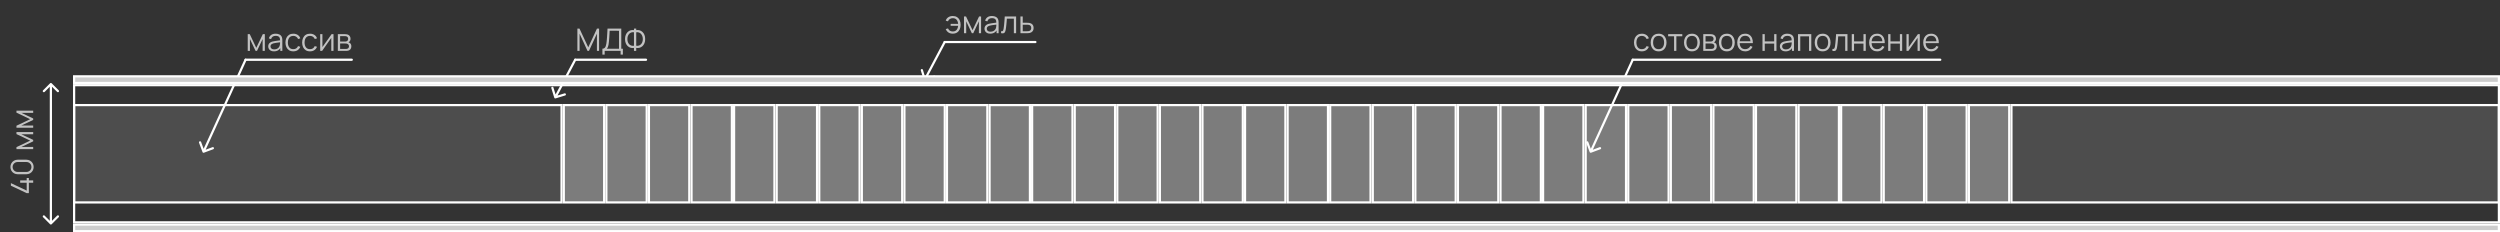
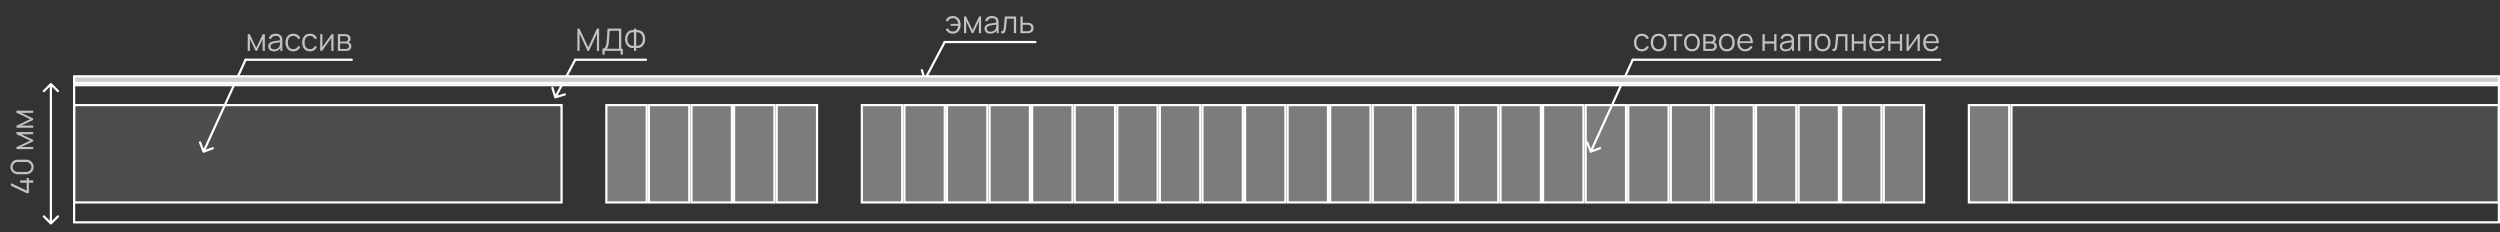
<svg xmlns="http://www.w3.org/2000/svg" width="1130" height="105" viewBox="0 0 1130 105" fill="none">
  <rect x="0" y="0" width="1130" height="105" fill="#333333" stroke="none" />
  <path d="M15 82.582L13.047 82.582L13.047 87.3L12.067 87.3L4.92 83.926L4.92 82.771L12.067 86.145L12.067 82.582L9.127 82.582L9.127 81.546L12.067 81.546L12.067 80.447L13.047 80.447L13.047 81.546L15 81.546L15 82.582ZM15.21 75.472C15.21 76.093 15.065 76.653 14.776 77.152C14.487 77.647 14.095 78.039 13.6 78.328C13.101 78.618 12.541 78.762 11.92 78.762L8 78.762C7.379 78.762 6.822 78.618 6.327 78.328C5.828 78.039 5.433 77.647 5.144 77.152C4.855 76.653 4.71 76.093 4.71 75.472C4.71 74.852 4.855 74.294 5.144 73.799C5.433 73.3 5.828 72.906 6.327 72.616C6.822 72.327 7.379 72.182 8 72.182L11.92 72.182C12.541 72.182 13.101 72.327 13.6 72.616C14.095 72.906 14.487 73.3 14.776 73.799C15.065 74.294 15.21 74.852 15.21 75.472ZM14.216 75.472C14.216 75.057 14.116 74.679 13.915 74.338C13.71 73.998 13.437 73.727 13.096 73.526C12.755 73.326 12.38 73.225 11.969 73.225L7.951 73.225C7.536 73.225 7.158 73.326 6.817 73.526C6.476 73.727 6.206 73.998 6.005 74.338C5.8 74.679 5.697 75.057 5.697 75.472C5.697 75.888 5.8 76.266 6.005 76.606C6.206 76.947 6.476 77.218 6.817 77.418C7.158 77.619 7.536 77.719 7.951 77.719L11.969 77.719C12.38 77.719 12.755 77.619 13.096 77.418C13.437 77.218 13.71 76.947 13.915 76.606C14.116 76.266 14.216 75.888 14.216 75.472ZM15 67.421L7.44 67.421L7.44 66.504L13.628 63.557L7.44 60.603L7.44 59.694L15 59.694L15 60.688L9.638 60.688L15 63.228L15 63.88L9.638 66.421L15 66.421L15 67.421ZM15 57.742L7.44 57.742L7.44 56.825L13.628 53.878L7.44 50.924L7.44 50.014L15 50.014L15 51.008L9.638 51.008L15 53.549L15 54.2L9.638 56.741L15 56.741L15 57.742Z" fill="white" fill-opacity="0.7" />
-   <rect x="33.5" y="101.5" width="1096" height="3" fill="#CDCDCD" stroke="white" />
  <rect x="33.5" y="47.5" width="220.325" height="44" fill="#4D4D4D" stroke="white" />
-   <rect x="254.828" y="47.5" width="18.246" height="44" fill="#7C7C7C" stroke="white" />
  <rect x="408.789" y="47.5" width="18.246" height="44" fill="#7C7C7C" stroke="white" />
  <rect x="562.758" y="47.5" width="18.246" height="44" fill="#7C7C7C" stroke="white" />
  <rect x="716.719" y="47.5" width="18.246" height="44" fill="#7C7C7C" stroke="white" />
  <rect x="293.312" y="47.5" width="18.246" height="44" fill="#7C7C7C" stroke="white" />
  <rect x="447.281" y="47.5" width="18.246" height="44" fill="#7C7C7C" stroke="white" />
  <rect x="601.242" y="47.5" width="18.246" height="44" fill="#7C7C7C" stroke="white" />
  <rect x="755.211" y="47.5" width="18.246" height="44" fill="#7C7C7C" stroke="white" />
  <rect x="331.805" y="47.5" width="18.246" height="44" fill="#7C7C7C" stroke="white" />
  <rect x="485.773" y="47.5" width="18.246" height="44" fill="#7C7C7C" stroke="white" />
  <rect x="639.734" y="47.5" width="18.246" height="44" fill="#7C7C7C" stroke="white" />
  <rect x="793.703" y="47.5" width="18.246" height="44" fill="#7C7C7C" stroke="white" />
-   <rect x="370.297" y="47.5" width="18.246" height="44" fill="#7C7C7C" stroke="white" />
  <rect x="524.266" y="47.5" width="18.246" height="44" fill="#7C7C7C" stroke="white" />
  <rect x="678.227" y="47.5" width="18.246" height="44" fill="#7C7C7C" stroke="white" />
  <rect x="832.195" y="47.5" width="18.246" height="44" fill="#7C7C7C" stroke="white" />
-   <rect x="870.688" y="47.5" width="18.246" height="44" fill="#7C7C7C" stroke="white" />
  <rect x="274.07" y="47.5" width="18.246" height="44" fill="#7C7C7C" stroke="white" />
  <rect x="428.031" y="47.5" width="18.246" height="44" fill="#7C7C7C" stroke="white" />
  <rect x="582" y="47.5" width="18.246" height="44" fill="#7C7C7C" stroke="white" />
  <rect x="735.969" y="47.5" width="18.246" height="44" fill="#7C7C7C" stroke="white" />
  <rect x="312.562" y="47.5" width="18.246" height="44" fill="#7C7C7C" stroke="white" />
  <rect x="466.523" y="47.5" width="18.246" height="44" fill="#7C7C7C" stroke="white" />
  <rect x="620.492" y="47.5" width="18.246" height="44" fill="#7C7C7C" stroke="white" />
  <rect x="774.453" y="47.5" width="18.246" height="44" fill="#7C7C7C" stroke="white" />
  <rect x="351.055" y="47.5" width="18.246" height="44" fill="#7C7C7C" stroke="white" />
  <rect x="505.016" y="47.5" width="18.246" height="44" fill="#7C7C7C" stroke="white" />
  <rect x="658.984" y="47.5" width="18.246" height="44" fill="#7C7C7C" stroke="white" />
  <rect x="812.945" y="47.5" width="18.246" height="44" fill="#7C7C7C" stroke="white" />
  <rect x="389.547" y="47.5" width="18.246" height="44" fill="#7C7C7C" stroke="white" />
  <rect x="543.508" y="47.5" width="18.246" height="44" fill="#7C7C7C" stroke="white" />
  <rect x="697.477" y="47.5" width="18.246" height="44" fill="#7C7C7C" stroke="white" />
  <rect x="851.438" y="47.5" width="18.246" height="44" fill="#7C7C7C" stroke="white" />
  <rect x="889.93" y="47.5" width="18.246" height="44" fill="#7C7C7C" stroke="white" />
  <rect x="909.172" y="47.5" width="220.325" height="44" fill="#4D4D4D" stroke="white" />
  <rect x="33.5" y="38.5" width="1096" height="62" stroke="white" />
  <path d="M23.354 37.647C23.158 37.451 22.842 37.451 22.646 37.647L19.465 40.828C19.269 41.024 19.269 41.34 19.465 41.536C19.66 41.731 19.976 41.731 20.172 41.536L23 38.707L25.828 41.536C26.024 41.731 26.34 41.731 26.535 41.536C26.731 41.34 26.731 41.024 26.535 40.828L23.354 37.647ZM22.646 101.354C22.842 101.549 23.158 101.549 23.354 101.354L26.535 98.172C26.731 97.976 26.731 97.66 26.535 97.465C26.34 97.269 26.024 97.269 25.828 97.465L23 100.293L20.172 97.465C19.976 97.269 19.66 97.269 19.465 97.465C19.269 97.66 19.269 97.976 19.465 98.172L22.646 101.354ZM22.5 38L22.5 101L23.5 101L23.5 38L22.5 38Z" fill="white" />
  <path d="M111.455 27.208C111.57 26.957 111.459 26.66 111.208 26.545C110.957 26.43 110.66 26.541 110.545 26.792L111.455 27.208ZM91.531 68.734C91.628 68.993 91.916 69.124 92.174 69.028L96.391 67.457C96.65 67.361 96.782 67.073 96.686 66.814C96.589 66.555 96.301 66.424 96.042 66.52L92.294 67.916L90.898 64.168C90.801 63.909 90.513 63.778 90.255 63.874C89.996 63.971 89.864 64.258 89.961 64.517L91.531 68.734ZM110.545 26.792L91.545 68.352L92.455 68.767L111.455 27.208L110.545 26.792Z" fill="white" />
  <path d="M111 27L159 27" stroke="white" stroke-linecap="round" />
  <path d="M111.973 23V15.44H112.89L115.837 21.628L118.791 15.44L119.701 15.44V23H118.707V17.638L116.166 23H115.515L112.974 17.638V23H111.973ZM123.823 23.21C123.253 23.21 122.775 23.107 122.388 22.902C122.005 22.697 121.718 22.424 121.527 22.083C121.335 21.742 121.24 21.371 121.24 20.97C121.24 20.559 121.321 20.209 121.485 19.92C121.653 19.626 121.879 19.386 122.164 19.199C122.453 19.012 122.787 18.87 123.165 18.772C123.547 18.679 123.97 18.597 124.432 18.527C124.898 18.452 125.353 18.389 125.797 18.338C126.245 18.282 126.637 18.228 126.973 18.177L126.609 18.401C126.623 17.654 126.478 17.101 126.175 16.742C125.871 16.383 125.344 16.203 124.593 16.203C124.075 16.203 123.636 16.32 123.277 16.553C122.922 16.786 122.672 17.155 122.528 17.659L121.527 17.365C121.699 16.688 122.047 16.163 122.57 15.79C123.092 15.417 123.771 15.23 124.607 15.23C125.297 15.23 125.883 15.361 126.364 15.622C126.849 15.879 127.192 16.252 127.393 16.742C127.486 16.961 127.547 17.206 127.575 17.477C127.603 17.748 127.617 18.023 127.617 18.303V23L126.7 23V21.103L126.966 21.215C126.709 21.864 126.31 22.358 125.769 22.699C125.227 23.04 124.579 23.21 123.823 23.21ZM123.942 22.321C124.422 22.321 124.842 22.235 125.202 22.062C125.561 21.889 125.85 21.654 126.07 21.355C126.289 21.052 126.431 20.711 126.497 20.333C126.553 20.09 126.583 19.824 126.588 19.535C126.592 19.241 126.595 19.022 126.595 18.877L126.987 19.08C126.637 19.127 126.256 19.173 125.846 19.22C125.44 19.267 125.038 19.32 124.642 19.381C124.25 19.442 123.895 19.514 123.578 19.598C123.363 19.659 123.155 19.745 122.955 19.857C122.754 19.964 122.588 20.109 122.458 20.291C122.332 20.473 122.269 20.699 122.269 20.97C122.269 21.189 122.322 21.402 122.43 21.607C122.542 21.812 122.719 21.983 122.962 22.118C123.209 22.253 123.536 22.321 123.942 22.321ZM132.575 23.21C131.814 23.21 131.17 23.04 130.643 22.699C130.116 22.358 129.714 21.889 129.439 21.292C129.168 20.69 129.028 19.999 129.019 19.22C129.028 18.427 129.173 17.731 129.453 17.134C129.733 16.532 130.137 16.065 130.664 15.734C131.191 15.398 131.831 15.23 132.582 15.23C133.347 15.23 134.012 15.417 134.577 15.79C135.146 16.163 135.536 16.674 135.746 17.323L134.738 17.645C134.561 17.192 134.278 16.842 133.891 16.595C133.508 16.343 133.07 16.217 132.575 16.217C132.02 16.217 131.56 16.345 131.196 16.602C130.832 16.854 130.561 17.206 130.384 17.659C130.207 18.112 130.116 18.632 130.111 19.22C130.12 20.125 130.33 20.853 130.741 21.404C131.152 21.95 131.763 22.223 132.575 22.223C133.088 22.223 133.525 22.106 133.884 21.873C134.248 21.635 134.523 21.29 134.71 20.837L135.746 21.145C135.466 21.817 135.055 22.33 134.514 22.685C133.973 23.035 133.326 23.21 132.575 23.21ZM140.122 23.21C139.361 23.21 138.717 23.04 138.19 22.699C137.663 22.358 137.261 21.889 136.986 21.292C136.715 20.69 136.575 19.999 136.566 19.22C136.575 18.427 136.72 17.731 137 17.134C137.28 16.532 137.684 16.065 138.211 15.734C138.738 15.398 139.378 15.23 140.129 15.23C140.894 15.23 141.559 15.417 142.124 15.79C142.693 16.163 143.083 16.674 143.293 17.323L142.285 17.645C142.108 17.192 141.825 16.842 141.438 16.595C141.055 16.343 140.617 16.217 140.122 16.217C139.567 16.217 139.107 16.345 138.743 16.602C138.379 16.854 138.108 17.206 137.931 17.659C137.754 18.112 137.663 18.632 137.658 19.22C137.667 20.125 137.877 20.853 138.288 21.404C138.699 21.95 139.31 22.223 140.122 22.223C140.635 22.223 141.072 22.106 141.431 21.873C141.795 21.635 142.07 21.29 142.257 20.837L143.293 21.145C143.013 21.817 142.602 22.33 142.061 22.685C141.52 23.035 140.873 23.21 140.122 23.21ZM150.744 15.44V23H149.743V17.113L145.599 23H144.731V15.44H145.732V21.278L149.883 15.44H150.744ZM152.702 23V15.44H155.817C155.975 15.44 156.167 15.449 156.391 15.468C156.619 15.487 156.832 15.522 157.028 15.573C157.452 15.685 157.793 15.914 158.05 16.259C158.311 16.604 158.442 17.02 158.442 17.505C158.442 17.776 158.4 18.018 158.316 18.233C158.236 18.443 158.122 18.625 157.973 18.779C157.903 18.858 157.826 18.928 157.742 18.989C157.658 19.045 157.576 19.092 157.497 19.129C157.646 19.157 157.807 19.222 157.98 19.325C158.25 19.484 158.456 19.698 158.596 19.969C158.736 20.235 158.806 20.559 158.806 20.942C158.806 21.46 158.682 21.882 158.435 22.209C158.187 22.536 157.856 22.76 157.441 22.881C157.254 22.932 157.051 22.965 156.832 22.979C156.617 22.993 156.414 23 156.223 23H152.702ZM153.738 22.125H156.174C156.272 22.125 156.395 22.118 156.545 22.104C156.694 22.085 156.827 22.062 156.944 22.034C157.219 21.964 157.42 21.824 157.546 21.614C157.676 21.399 157.742 21.166 157.742 20.914C157.742 20.583 157.644 20.312 157.448 20.102C157.256 19.887 157 19.757 156.678 19.71C156.57 19.687 156.458 19.673 156.342 19.668C156.225 19.663 156.12 19.661 156.027 19.661H153.738V22.125ZM153.738 18.779H155.852C155.973 18.779 156.108 18.772 156.258 18.758C156.412 18.739 156.545 18.709 156.657 18.667C156.899 18.583 157.077 18.438 157.189 18.233C157.305 18.028 157.364 17.804 157.364 17.561C157.364 17.295 157.301 17.062 157.175 16.861C157.053 16.66 156.869 16.52 156.622 16.441C156.454 16.38 156.272 16.345 156.076 16.336C155.884 16.327 155.763 16.322 155.712 16.322H153.738V18.779Z" fill="white" fill-opacity="0.7" />
  <path d="M738.455 27.208C738.57 26.957 738.459 26.66 738.208 26.545C737.957 26.43 737.66 26.541 737.545 26.792L738.455 27.208ZM718.531 68.734C718.628 68.993 718.916 69.124 719.175 69.028L723.391 67.457C723.65 67.361 723.782 67.073 723.685 66.814C723.589 66.555 723.301 66.424 723.042 66.52L719.294 67.916L717.898 64.168C717.801 63.909 717.513 63.778 717.255 63.874C716.996 63.971 716.864 64.258 716.961 64.517L718.531 68.734ZM737.545 26.792L718.545 68.352L719.455 68.767L738.455 27.208L737.545 26.792Z" fill="white" />
  <path d="M738 27L877 27" stroke="white" stroke-linecap="round" />
  <path d="M742.116 23.21C741.355 23.21 740.711 23.04 740.184 22.699C739.657 22.358 739.255 21.889 738.98 21.292C738.709 20.69 738.569 19.999 738.56 19.22C738.569 18.427 738.714 17.731 738.994 17.134C739.274 16.532 739.678 16.065 740.205 15.734C740.732 15.398 741.372 15.23 742.123 15.23C742.888 15.23 743.553 15.417 744.118 15.79C744.687 16.163 745.077 16.674 745.287 17.323L744.279 17.645C744.102 17.192 743.819 16.842 743.432 16.595C743.049 16.343 742.611 16.217 742.116 16.217C741.561 16.217 741.101 16.345 740.737 16.602C740.373 16.854 740.102 17.206 739.925 17.659C739.748 18.112 739.657 18.632 739.652 19.22C739.661 20.125 739.871 20.853 740.282 21.404C740.693 21.95 741.304 22.223 742.116 22.223C742.629 22.223 743.066 22.106 743.425 21.873C743.789 21.635 744.064 21.29 744.251 20.837L745.287 21.145C745.007 21.817 744.596 22.33 744.055 22.685C743.514 23.035 742.867 23.21 742.116 23.21ZM749.684 23.21C748.933 23.21 748.291 23.04 747.759 22.699C747.227 22.358 746.819 21.887 746.534 21.285C746.249 20.683 746.107 19.992 746.107 19.213C746.107 18.42 746.252 17.724 746.541 17.127C746.83 16.53 747.241 16.065 747.773 15.734C748.31 15.398 748.947 15.23 749.684 15.23C750.44 15.23 751.084 15.4 751.616 15.741C752.153 16.077 752.561 16.546 752.841 17.148C753.126 17.745 753.268 18.434 753.268 19.213C753.268 20.006 753.126 20.704 752.841 21.306C752.556 21.903 752.146 22.37 751.609 22.706C751.072 23.042 750.431 23.21 749.684 23.21ZM749.684 22.223C750.524 22.223 751.149 21.945 751.56 21.39C751.971 20.83 752.176 20.104 752.176 19.213C752.176 18.298 751.968 17.57 751.553 17.029C751.142 16.488 750.519 16.217 749.684 16.217C749.119 16.217 748.653 16.345 748.284 16.602C747.92 16.854 747.647 17.206 747.465 17.659C747.288 18.107 747.199 18.625 747.199 19.213C747.199 20.123 747.409 20.853 747.829 21.404C748.249 21.95 748.867 22.223 749.684 22.223ZM756.685 23V16.392L754.004 16.392V15.44H760.395V16.392H757.714V23H756.685ZM764.75 23.21C763.999 23.21 763.357 23.04 762.825 22.699C762.293 22.358 761.885 21.887 761.6 21.285C761.316 20.683 761.173 19.992 761.173 19.213C761.173 18.42 761.318 17.724 761.607 17.127C761.897 16.53 762.307 16.065 762.839 15.734C763.376 15.398 764.013 15.23 764.75 15.23C765.506 15.23 766.15 15.4 766.682 15.741C767.219 16.077 767.627 16.546 767.907 17.148C768.192 17.745 768.334 18.434 768.334 19.213C768.334 20.006 768.192 20.704 767.907 21.306C767.623 21.903 767.212 22.37 766.675 22.706C766.139 23.042 765.497 23.21 764.75 23.21ZM764.75 22.223C765.59 22.223 766.216 21.945 766.626 21.39C767.037 20.83 767.242 20.104 767.242 19.213C767.242 18.298 767.035 17.57 766.619 17.029C766.209 16.488 765.586 16.217 764.75 16.217C764.186 16.217 763.719 16.345 763.35 16.602C762.986 16.854 762.713 17.206 762.531 17.659C762.354 18.107 762.265 18.625 762.265 19.213C762.265 20.123 762.475 20.853 762.895 21.404C763.315 21.95 763.934 22.223 764.75 22.223ZM769.871 23V15.44H772.986C773.145 15.44 773.336 15.449 773.56 15.468C773.789 15.487 774.001 15.522 774.197 15.573C774.622 15.685 774.963 15.914 775.219 16.259C775.481 16.604 775.611 17.02 775.611 17.505C775.611 17.776 775.569 18.018 775.485 18.233C775.406 18.443 775.292 18.625 775.142 18.779C775.072 18.858 774.995 18.928 774.911 18.989C774.827 19.045 774.746 19.092 774.666 19.129C774.816 19.157 774.977 19.222 775.149 19.325C775.42 19.484 775.625 19.698 775.765 19.969C775.905 20.235 775.975 20.559 775.975 20.942C775.975 21.46 775.852 21.882 775.604 22.209C775.357 22.536 775.026 22.76 774.61 22.881C774.424 22.932 774.221 22.965 774.001 22.979C773.787 22.993 773.584 23 773.392 23H769.871ZM770.907 22.125H773.343C773.441 22.125 773.565 22.118 773.714 22.104C773.864 22.085 773.997 22.062 774.113 22.034C774.389 21.964 774.589 21.824 774.715 21.614C774.846 21.399 774.911 21.166 774.911 20.914C774.911 20.583 774.813 20.312 774.617 20.102C774.426 19.887 774.169 19.757 773.847 19.71C773.74 19.687 773.628 19.673 773.511 19.668C773.395 19.663 773.29 19.661 773.196 19.661H770.907V22.125ZM770.907 18.779H773.021C773.143 18.779 773.278 18.772 773.427 18.758C773.581 18.739 773.714 18.709 773.826 18.667C774.069 18.583 774.246 18.438 774.358 18.233C774.475 18.028 774.533 17.804 774.533 17.561C774.533 17.295 774.47 17.062 774.344 16.861C774.223 16.66 774.039 16.52 773.791 16.441C773.623 16.38 773.441 16.345 773.245 16.336C773.054 16.327 772.933 16.322 772.881 16.322H770.907V18.779ZM780.528 23.21C779.776 23.21 779.135 23.04 778.603 22.699C778.071 22.358 777.662 21.887 777.378 21.285C777.093 20.683 776.951 19.992 776.951 19.213C776.951 18.42 777.095 17.724 777.385 17.127C777.674 16.53 778.085 16.065 778.617 15.734C779.153 15.398 779.79 15.23 780.528 15.23C781.284 15.23 781.928 15.4 782.46 15.741C782.996 16.077 783.405 16.546 783.685 17.148C783.969 17.745 784.112 18.434 784.112 19.213C784.112 20.006 783.969 20.704 783.685 21.306C783.4 21.903 782.989 22.37 782.453 22.706C781.916 23.042 781.274 23.21 780.528 23.21ZM780.528 22.223C781.368 22.223 781.993 21.945 782.404 21.39C782.814 20.83 783.02 20.104 783.02 19.213C783.02 18.298 782.812 17.57 782.397 17.029C781.986 16.488 781.363 16.217 780.528 16.217C779.963 16.217 779.496 16.345 779.128 16.602C778.764 16.854 778.491 17.206 778.309 17.659C778.131 18.107 778.043 18.625 778.043 19.213C778.043 20.123 778.253 20.853 778.673 21.404C779.093 21.95 779.711 22.223 780.528 22.223ZM788.855 23.21C788.117 23.21 787.478 23.047 786.937 22.72C786.4 22.393 785.982 21.934 785.684 21.341C785.385 20.748 785.236 20.053 785.236 19.255C785.236 18.429 785.383 17.715 785.677 17.113C785.971 16.511 786.384 16.047 786.916 15.72C787.452 15.393 788.085 15.23 788.813 15.23C789.559 15.23 790.196 15.403 790.724 15.748C791.251 16.089 791.65 16.579 791.921 17.218C792.191 17.857 792.315 18.62 792.292 19.507H791.242V19.143C791.223 18.163 791.011 17.423 790.605 16.924C790.203 16.425 789.615 16.175 788.841 16.175C788.029 16.175 787.406 16.439 786.972 16.966C786.542 17.493 786.328 18.245 786.328 19.22C786.328 20.172 786.542 20.912 786.972 21.439C787.406 21.962 788.019 22.223 788.813 22.223C789.354 22.223 789.825 22.099 790.227 21.852C790.633 21.6 790.952 21.238 791.186 20.767L792.145 21.138C791.846 21.796 791.405 22.307 790.822 22.671C790.243 23.03 789.587 23.21 788.855 23.21ZM785.964 19.507V18.646H791.739V19.507H785.964ZM796.641 23V15.44H797.67V18.723L801.933 18.723V15.44H802.962V23H801.933V19.71L797.67 19.71V23H796.641ZM807.082 23.21C806.513 23.21 806.035 23.107 805.647 22.902C805.265 22.697 804.978 22.424 804.786 22.083C804.595 21.742 804.499 21.371 804.499 20.97C804.499 20.559 804.581 20.209 804.744 19.92C804.912 19.626 805.139 19.386 805.423 19.199C805.713 19.012 806.046 18.87 806.424 18.772C806.807 18.679 807.229 18.597 807.691 18.527C808.158 18.452 808.613 18.389 809.056 18.338C809.504 18.282 809.896 18.228 810.232 18.177L809.868 18.401C809.882 17.654 809.738 17.101 809.434 16.742C809.131 16.383 808.604 16.203 807.852 16.203C807.334 16.203 806.896 16.32 806.536 16.553C806.182 16.786 805.932 17.155 805.787 17.659L804.786 17.365C804.959 16.688 805.307 16.163 805.829 15.79C806.352 15.417 807.031 15.23 807.866 15.23C808.557 15.23 809.143 15.361 809.623 15.622C810.109 15.879 810.452 16.252 810.652 16.742C810.746 16.961 810.806 17.206 810.834 17.477C810.862 17.748 810.876 18.023 810.876 18.303V23H809.959V21.103L810.225 21.215C809.969 21.864 809.57 22.358 809.028 22.699C808.487 23.04 807.838 23.21 807.082 23.21ZM807.201 22.321C807.682 22.321 808.102 22.235 808.461 22.062C808.821 21.889 809.11 21.654 809.329 21.355C809.549 21.052 809.691 20.711 809.756 20.333C809.812 20.09 809.843 19.824 809.847 19.535C809.852 19.241 809.854 19.022 809.854 18.877L810.246 19.08C809.896 19.127 809.516 19.173 809.105 19.22C808.699 19.267 808.298 19.32 807.901 19.381C807.509 19.442 807.155 19.514 806.837 19.598C806.623 19.659 806.415 19.745 806.214 19.857C806.014 19.964 805.848 20.109 805.717 20.291C805.591 20.473 805.528 20.699 805.528 20.97C805.528 21.189 805.582 21.402 805.689 21.607C805.801 21.812 805.979 21.983 806.221 22.118C806.469 22.253 806.795 22.321 807.201 22.321ZM812.692 23V15.44L818.705 15.44V23H817.676V16.427H813.721V23H812.692ZM823.826 23.21C823.075 23.21 822.433 23.04 821.901 22.699C821.369 22.358 820.961 21.887 820.676 21.285C820.392 20.683 820.249 19.992 820.249 19.213C820.249 18.42 820.394 17.724 820.683 17.127C820.973 16.53 821.383 16.065 821.915 15.734C822.452 15.398 823.089 15.23 823.826 15.23C824.582 15.23 825.226 15.4 825.758 15.741C826.295 16.077 826.703 16.546 826.983 17.148C827.268 17.745 827.41 18.434 827.41 19.213C827.41 20.006 827.268 20.704 826.983 21.306C826.699 21.903 826.288 22.37 825.751 22.706C825.215 23.042 824.573 23.21 823.826 23.21ZM823.826 22.223C824.666 22.223 825.292 21.945 825.702 21.39C826.113 20.83 826.318 20.104 826.318 19.213C826.318 18.298 826.111 17.57 825.695 17.029C825.285 16.488 824.662 16.217 823.826 16.217C823.262 16.217 822.795 16.345 822.426 16.602C822.062 16.854 821.789 17.206 821.607 17.659C821.43 18.107 821.341 18.625 821.341 19.213C821.341 20.123 821.551 20.853 821.971 21.404C822.391 21.95 823.01 22.223 823.826 22.223ZM828.255 23V22.097C828.535 22.148 828.747 22.137 828.892 22.062C829.041 21.983 829.151 21.852 829.221 21.67C829.291 21.483 829.349 21.252 829.396 20.977C829.47 20.52 829.538 20.016 829.599 19.465C829.659 18.914 829.713 18.308 829.76 17.645C829.811 16.978 829.862 16.243 829.914 15.44L835.052 15.44V23H834.03V16.427H830.866C830.833 16.922 830.796 17.414 830.754 17.904C830.712 18.394 830.667 18.865 830.621 19.318C830.579 19.766 830.532 20.179 830.481 20.557C830.429 20.935 830.376 21.262 830.32 21.537C830.236 21.952 830.124 22.284 829.984 22.531C829.848 22.778 829.645 22.942 829.375 23.021C829.104 23.1 828.731 23.093 828.255 23ZM837 23V15.44H838.029V18.723H842.292V15.44H843.321V23L842.292 23V19.71H838.029V23H837ZM848.478 23.21C847.74 23.21 847.101 23.047 846.56 22.72C846.023 22.393 845.605 21.934 845.307 21.341C845.008 20.748 844.859 20.053 844.859 19.255C844.859 18.429 845.006 17.715 845.3 17.113C845.594 16.511 846.007 16.047 846.539 15.72C847.075 15.393 847.708 15.23 848.436 15.23C849.182 15.23 849.819 15.403 850.347 15.748C850.874 16.089 851.273 16.579 851.544 17.218C851.814 17.857 851.938 18.62 851.915 19.507H850.865V19.143C850.846 18.163 850.634 17.423 850.228 16.924C849.826 16.425 849.238 16.175 848.464 16.175C847.652 16.175 847.029 16.439 846.595 16.966C846.165 17.493 845.951 18.245 845.951 19.22C845.951 20.172 846.165 20.912 846.595 21.439C847.029 21.962 847.642 22.223 848.436 22.223C848.977 22.223 849.448 22.099 849.85 21.852C850.256 21.6 850.575 21.238 850.809 20.767L851.768 21.138C851.469 21.796 851.028 22.307 850.445 22.671C849.866 23.03 849.21 23.21 848.478 23.21ZM845.587 19.507V18.646H851.362V19.507H845.587ZM853.461 23V15.44H854.49V18.723H858.753V15.44H859.782V23H858.753V19.71H854.49V23L853.461 23ZM867.746 15.44V23H866.745V17.113L862.601 23H861.733V15.44L862.734 15.44V21.278L866.885 15.44H867.746ZM872.909 23.21C872.172 23.21 871.533 23.047 870.991 22.72C870.455 22.393 870.037 21.934 869.738 21.341C869.44 20.748 869.29 20.053 869.29 19.255C869.29 18.429 869.437 17.715 869.731 17.113C870.025 16.511 870.438 16.047 870.97 15.72C871.507 15.393 872.139 15.23 872.867 15.23C873.614 15.23 874.251 15.403 874.778 15.748C875.306 16.089 875.705 16.579 875.975 17.218C876.246 17.857 876.37 18.62 876.346 19.507H875.296V19.143C875.278 18.163 875.065 17.423 874.659 16.924C874.258 16.425 873.67 16.175 872.895 16.175C872.083 16.175 871.46 16.439 871.026 16.966C870.597 17.493 870.382 18.245 870.382 19.22C870.382 20.172 870.597 20.912 871.026 21.439C871.46 21.962 872.074 22.223 872.867 22.223C873.409 22.223 873.88 22.099 874.281 21.852C874.687 21.6 875.007 21.238 875.24 20.767L876.199 21.138C875.901 21.796 875.46 22.307 874.876 22.671C874.298 23.03 873.642 23.21 872.909 23.21ZM870.018 19.507V18.646H875.793V19.507H870.018Z" fill="white" fill-opacity="0.7" />
  <path d="M260.442 27.234C260.571 26.99 260.478 26.687 260.234 26.558C259.99 26.429 259.687 26.522 259.558 26.766L260.442 27.234ZM250.522 44.147C250.603 44.411 250.883 44.559 251.147 44.478L255.448 43.154C255.712 43.073 255.86 42.794 255.779 42.53C255.698 42.266 255.418 42.117 255.154 42.199L251.331 43.375L250.155 39.552C250.073 39.288 249.794 39.14 249.53 39.221C249.266 39.302 249.118 39.582 249.199 39.846L250.522 44.147ZM259.558 26.766L250.558 43.766L251.442 44.234L260.442 27.234L259.558 26.766Z" fill="white" />
  <path d="M260 27L292 27" stroke="white" stroke-linecap="round" />
  <path d="M260.98 23V12.92H261.925L265.887 21.397L269.828 12.92H270.787V22.993H269.807V15.216L266.216 23H265.551L261.967 15.216V23H260.98ZM272.282 24.68V22.013C272.674 22.013 272.989 21.915 273.227 21.719C273.465 21.518 273.647 21.252 273.773 20.921C273.899 20.59 273.995 20.219 274.06 19.808C274.126 19.393 274.182 18.973 274.228 18.548C274.294 17.927 274.345 17.328 274.382 16.749C274.424 16.17 274.459 15.571 274.487 14.95C274.52 14.329 274.557 13.65 274.599 12.913L280.815 12.92V22.013H281.536V24.68H280.514V23L273.311 23V24.68H272.282ZM274.249 22.013L279.786 22.013V13.907L275.558 13.9C275.53 14.469 275.502 15.02 275.474 15.552C275.446 16.084 275.414 16.621 275.376 17.162C275.339 17.703 275.29 18.268 275.229 18.856C275.178 19.393 275.117 19.862 275.047 20.263C274.977 20.664 274.879 21.007 274.753 21.292C274.632 21.577 274.464 21.817 274.249 22.013ZM286.553 23V21.663C286.035 21.752 285.533 21.728 285.048 21.593C284.567 21.453 284.135 21.213 283.753 20.872C283.375 20.527 283.074 20.086 282.85 19.549C282.626 19.008 282.514 18.375 282.514 17.652C282.514 16.929 282.626 16.296 282.85 15.755C283.074 15.214 283.375 14.77 283.753 14.425C284.135 14.075 284.567 13.832 285.048 13.697C285.533 13.557 286.035 13.531 286.553 13.62V12.92H287.575V13.62C288.093 13.531 288.594 13.557 289.08 13.697C289.565 13.832 289.997 14.075 290.375 14.425C290.757 14.77 291.061 15.214 291.285 15.755C291.509 16.296 291.621 16.929 291.621 17.652C291.621 18.375 291.509 19.008 291.285 19.549C291.061 20.086 290.757 20.527 290.375 20.872C289.997 21.213 289.565 21.453 289.08 21.593C288.594 21.728 288.093 21.752 287.575 21.663V23H286.553ZM286.553 20.683V14.579C286.109 14.514 285.703 14.546 285.335 14.677C284.971 14.803 284.658 15.006 284.397 15.286C284.135 15.566 283.932 15.909 283.788 16.315C283.648 16.716 283.578 17.162 283.578 17.652C283.578 18.142 283.648 18.588 283.788 18.989C283.932 19.386 284.135 19.722 284.397 19.997C284.658 20.272 284.971 20.471 285.335 20.592C285.703 20.713 286.109 20.744 286.553 20.683ZM287.575 20.683C288.023 20.744 288.429 20.713 288.793 20.592C289.157 20.466 289.469 20.268 289.731 19.997C289.997 19.722 290.2 19.386 290.34 18.989C290.484 18.592 290.557 18.154 290.557 17.673C290.557 17.188 290.484 16.744 290.34 16.343C290.2 15.937 289.997 15.592 289.731 15.307C289.469 15.022 289.157 14.815 288.793 14.684C288.429 14.549 288.023 14.514 287.575 14.579V20.683Z" fill="white" fill-opacity="0.7" />
  <path d="M427.442 19.234C427.571 18.99 427.478 18.687 427.234 18.558C426.99 18.429 426.687 18.522 426.558 18.766L427.442 19.234ZM417.522 36.147C417.603 36.411 417.883 36.559 418.147 36.478L422.448 35.154C422.712 35.073 422.86 34.794 422.779 34.53C422.698 34.266 422.418 34.117 422.154 34.199L418.331 35.375L417.155 31.552C417.073 31.288 416.794 31.14 416.53 31.221C416.266 31.302 416.118 31.582 416.199 31.846L417.522 36.147ZM426.558 18.766L417.558 35.766L418.442 36.234L427.442 19.234L426.558 18.766Z" fill="white" />
  <path d="M427 19L468 19" stroke="white" stroke-linecap="round" />
  <path d="M430.647 15.21C429.896 15.21 429.249 15.035 428.708 14.685C428.167 14.33 427.754 13.817 427.469 13.145L428.505 12.837C428.696 13.29 428.972 13.635 429.331 13.873C429.695 14.106 430.131 14.223 430.64 14.223C431.387 14.223 431.961 13.992 432.362 13.53C432.768 13.063 433.004 12.44 433.069 11.661L429.688 11.661V10.779L433.069 10.779C433.013 10.018 432.787 9.402 432.39 8.931C431.993 8.455 431.417 8.217 430.661 8.217C430.157 8.217 429.711 8.341 429.324 8.588C428.941 8.835 428.659 9.188 428.477 9.645L427.469 9.323C427.684 8.674 428.073 8.163 428.638 7.79C429.207 7.417 429.884 7.23 430.668 7.23C431.405 7.23 432.038 7.398 432.565 7.734C433.092 8.065 433.496 8.532 433.776 9.134C434.056 9.731 434.196 10.429 434.196 11.227C434.196 12.02 434.054 12.716 433.769 13.313C433.489 13.91 433.085 14.377 432.558 14.713C432.031 15.044 431.394 15.21 430.647 15.21ZM435.725 15V7.44H436.642L439.589 13.628L442.543 7.44H443.453V15H442.459V9.638L439.918 15H439.267L436.726 9.638V15H435.725ZM447.575 15.21C447.005 15.21 446.527 15.107 446.14 14.902C445.757 14.697 445.47 14.424 445.279 14.083C445.087 13.742 444.992 13.371 444.992 12.97C444.992 12.559 445.073 12.209 445.237 11.92C445.405 11.626 445.631 11.386 445.916 11.199C446.205 11.012 446.539 10.87 446.917 10.772C447.299 10.679 447.722 10.597 448.184 10.527C448.65 10.452 449.105 10.389 449.549 10.338C449.997 10.282 450.389 10.228 450.725 10.177L450.361 10.401C450.375 9.654 450.23 9.101 449.927 8.742C449.623 8.383 449.096 8.203 448.345 8.203C447.827 8.203 447.388 8.32 447.029 8.553C446.674 8.786 446.424 9.155 446.28 9.659L445.279 9.365C445.451 8.688 445.799 8.163 446.322 7.79C446.844 7.417 447.523 7.23 448.359 7.23C449.049 7.23 449.635 7.361 450.116 7.622C450.601 7.879 450.944 8.252 451.145 8.742C451.238 8.961 451.299 9.206 451.327 9.477C451.355 9.748 451.369 10.023 451.369 10.303V15H450.452V13.103L450.718 13.215C450.461 13.864 450.062 14.358 449.521 14.699C448.979 15.04 448.331 15.21 447.575 15.21ZM447.694 14.321C448.174 14.321 448.594 14.235 448.954 14.062C449.313 13.889 449.602 13.654 449.822 13.355C450.041 13.052 450.183 12.711 450.249 12.333C450.305 12.09 450.335 11.824 450.34 11.535C450.344 11.241 450.347 11.022 450.347 10.877L450.739 11.08C450.389 11.127 450.008 11.173 449.598 11.22C449.192 11.267 448.79 11.32 448.394 11.381C448.002 11.442 447.647 11.514 447.33 11.598C447.115 11.659 446.907 11.745 446.707 11.857C446.506 11.964 446.34 12.109 446.21 12.291C446.084 12.473 446.021 12.699 446.021 12.97C446.021 13.189 446.074 13.402 446.182 13.607C446.294 13.812 446.471 13.983 446.714 14.118C446.961 14.253 447.288 14.321 447.694 14.321ZM452.491 15V14.097C452.771 14.148 452.983 14.137 453.128 14.062C453.277 13.983 453.387 13.852 453.457 13.67C453.527 13.483 453.585 13.252 453.632 12.977C453.707 12.52 453.774 12.016 453.835 11.465C453.896 10.914 453.949 10.308 453.996 9.645C454.047 8.978 454.099 8.243 454.15 7.44L459.288 7.44V15H458.266V8.427H455.102C455.069 8.922 455.032 9.414 454.99 9.904C454.948 10.394 454.904 10.865 454.857 11.318C454.815 11.766 454.768 12.179 454.717 12.557C454.666 12.935 454.612 13.262 454.556 13.537C454.472 13.952 454.36 14.284 454.22 14.531C454.085 14.778 453.882 14.942 453.611 15.021C453.34 15.1 452.967 15.093 452.491 15ZM461.251 15L461.237 7.44H462.273V10.289H464.044C464.263 10.289 464.478 10.294 464.688 10.303C464.902 10.312 465.091 10.331 465.255 10.359C465.628 10.429 465.959 10.553 466.249 10.73C466.543 10.907 466.771 11.152 466.935 11.465C467.103 11.778 467.187 12.17 467.187 12.641C467.187 13.29 467.019 13.801 466.683 14.174C466.351 14.547 465.931 14.79 465.423 14.902C465.231 14.944 465.024 14.972 464.8 14.986C464.576 14.995 464.354 15 464.135 15H461.251ZM462.273 14.118H464.093C464.251 14.118 464.429 14.113 464.625 14.104C464.821 14.095 464.993 14.069 465.143 14.027C465.39 13.957 465.614 13.817 465.815 13.607C466.02 13.392 466.123 13.07 466.123 12.641C466.123 12.216 466.025 11.897 465.829 11.682C465.633 11.463 465.371 11.318 465.045 11.248C464.9 11.215 464.744 11.194 464.576 11.185C464.408 11.176 464.247 11.171 464.093 11.171H462.273V14.118Z" fill="white" fill-opacity="0.7" />
  <rect x="33.5" y="34.5" width="1096" height="3" fill="#CDCDCD" stroke="white" />
</svg>